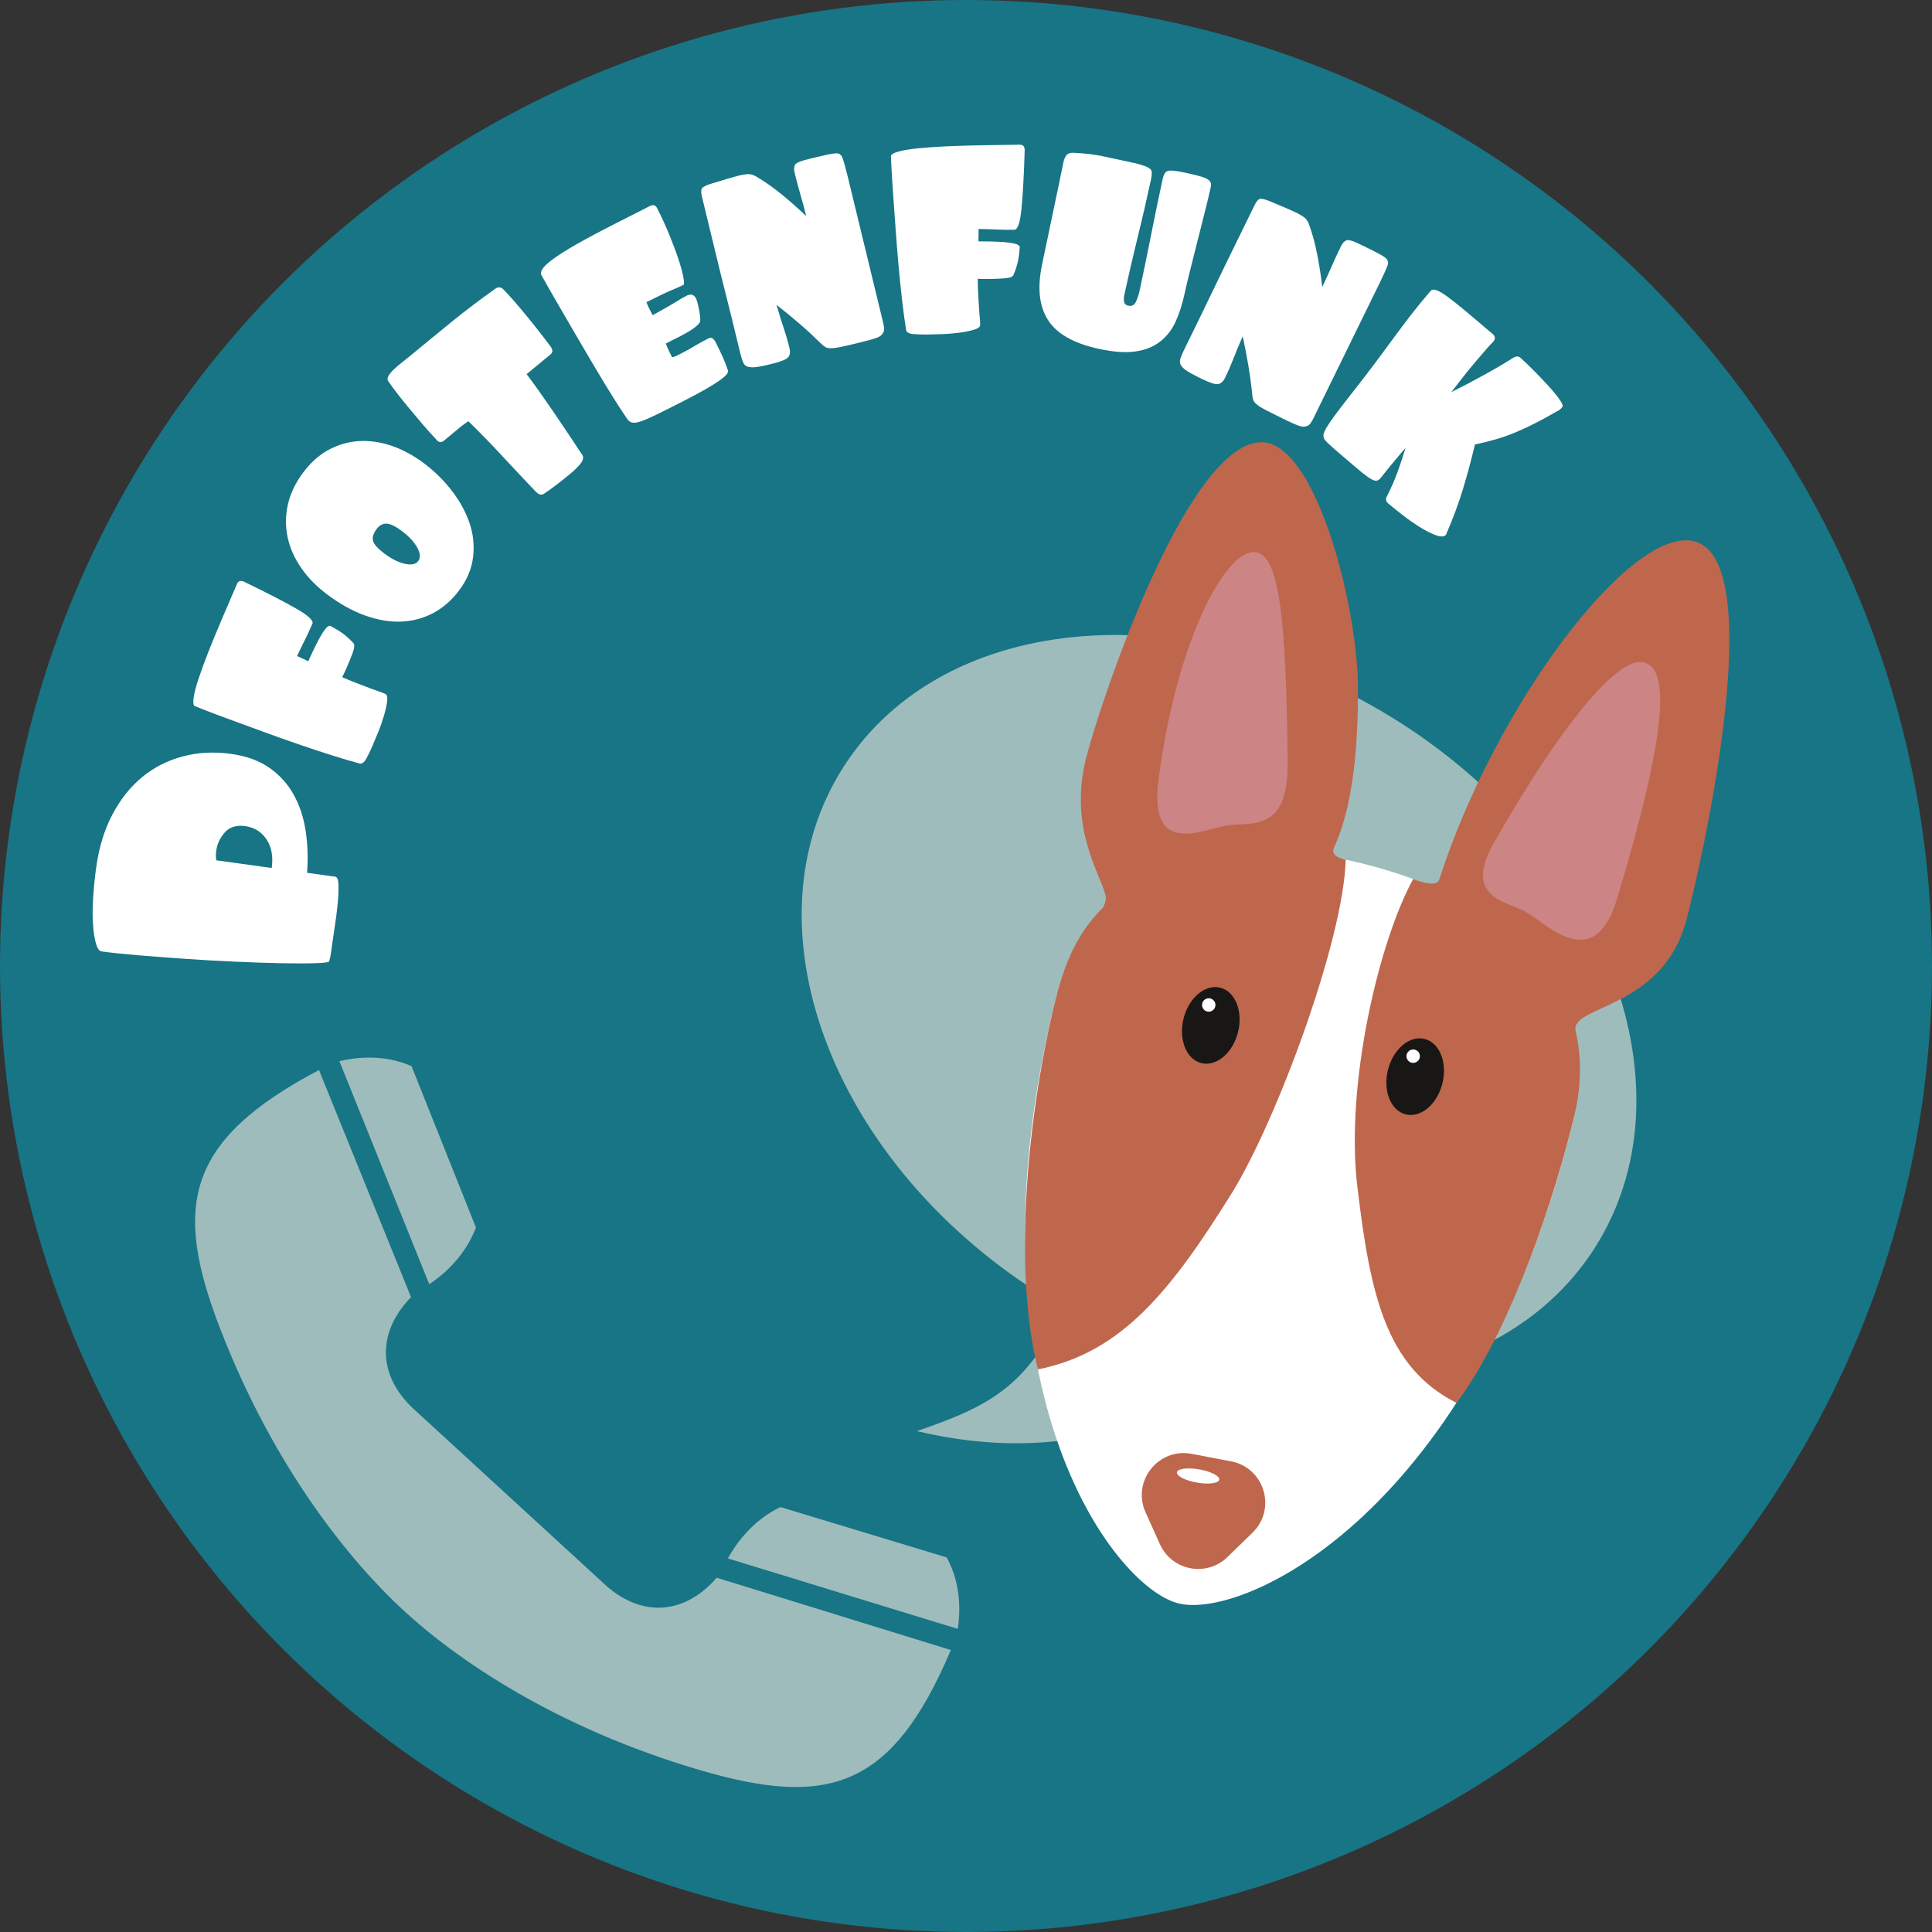
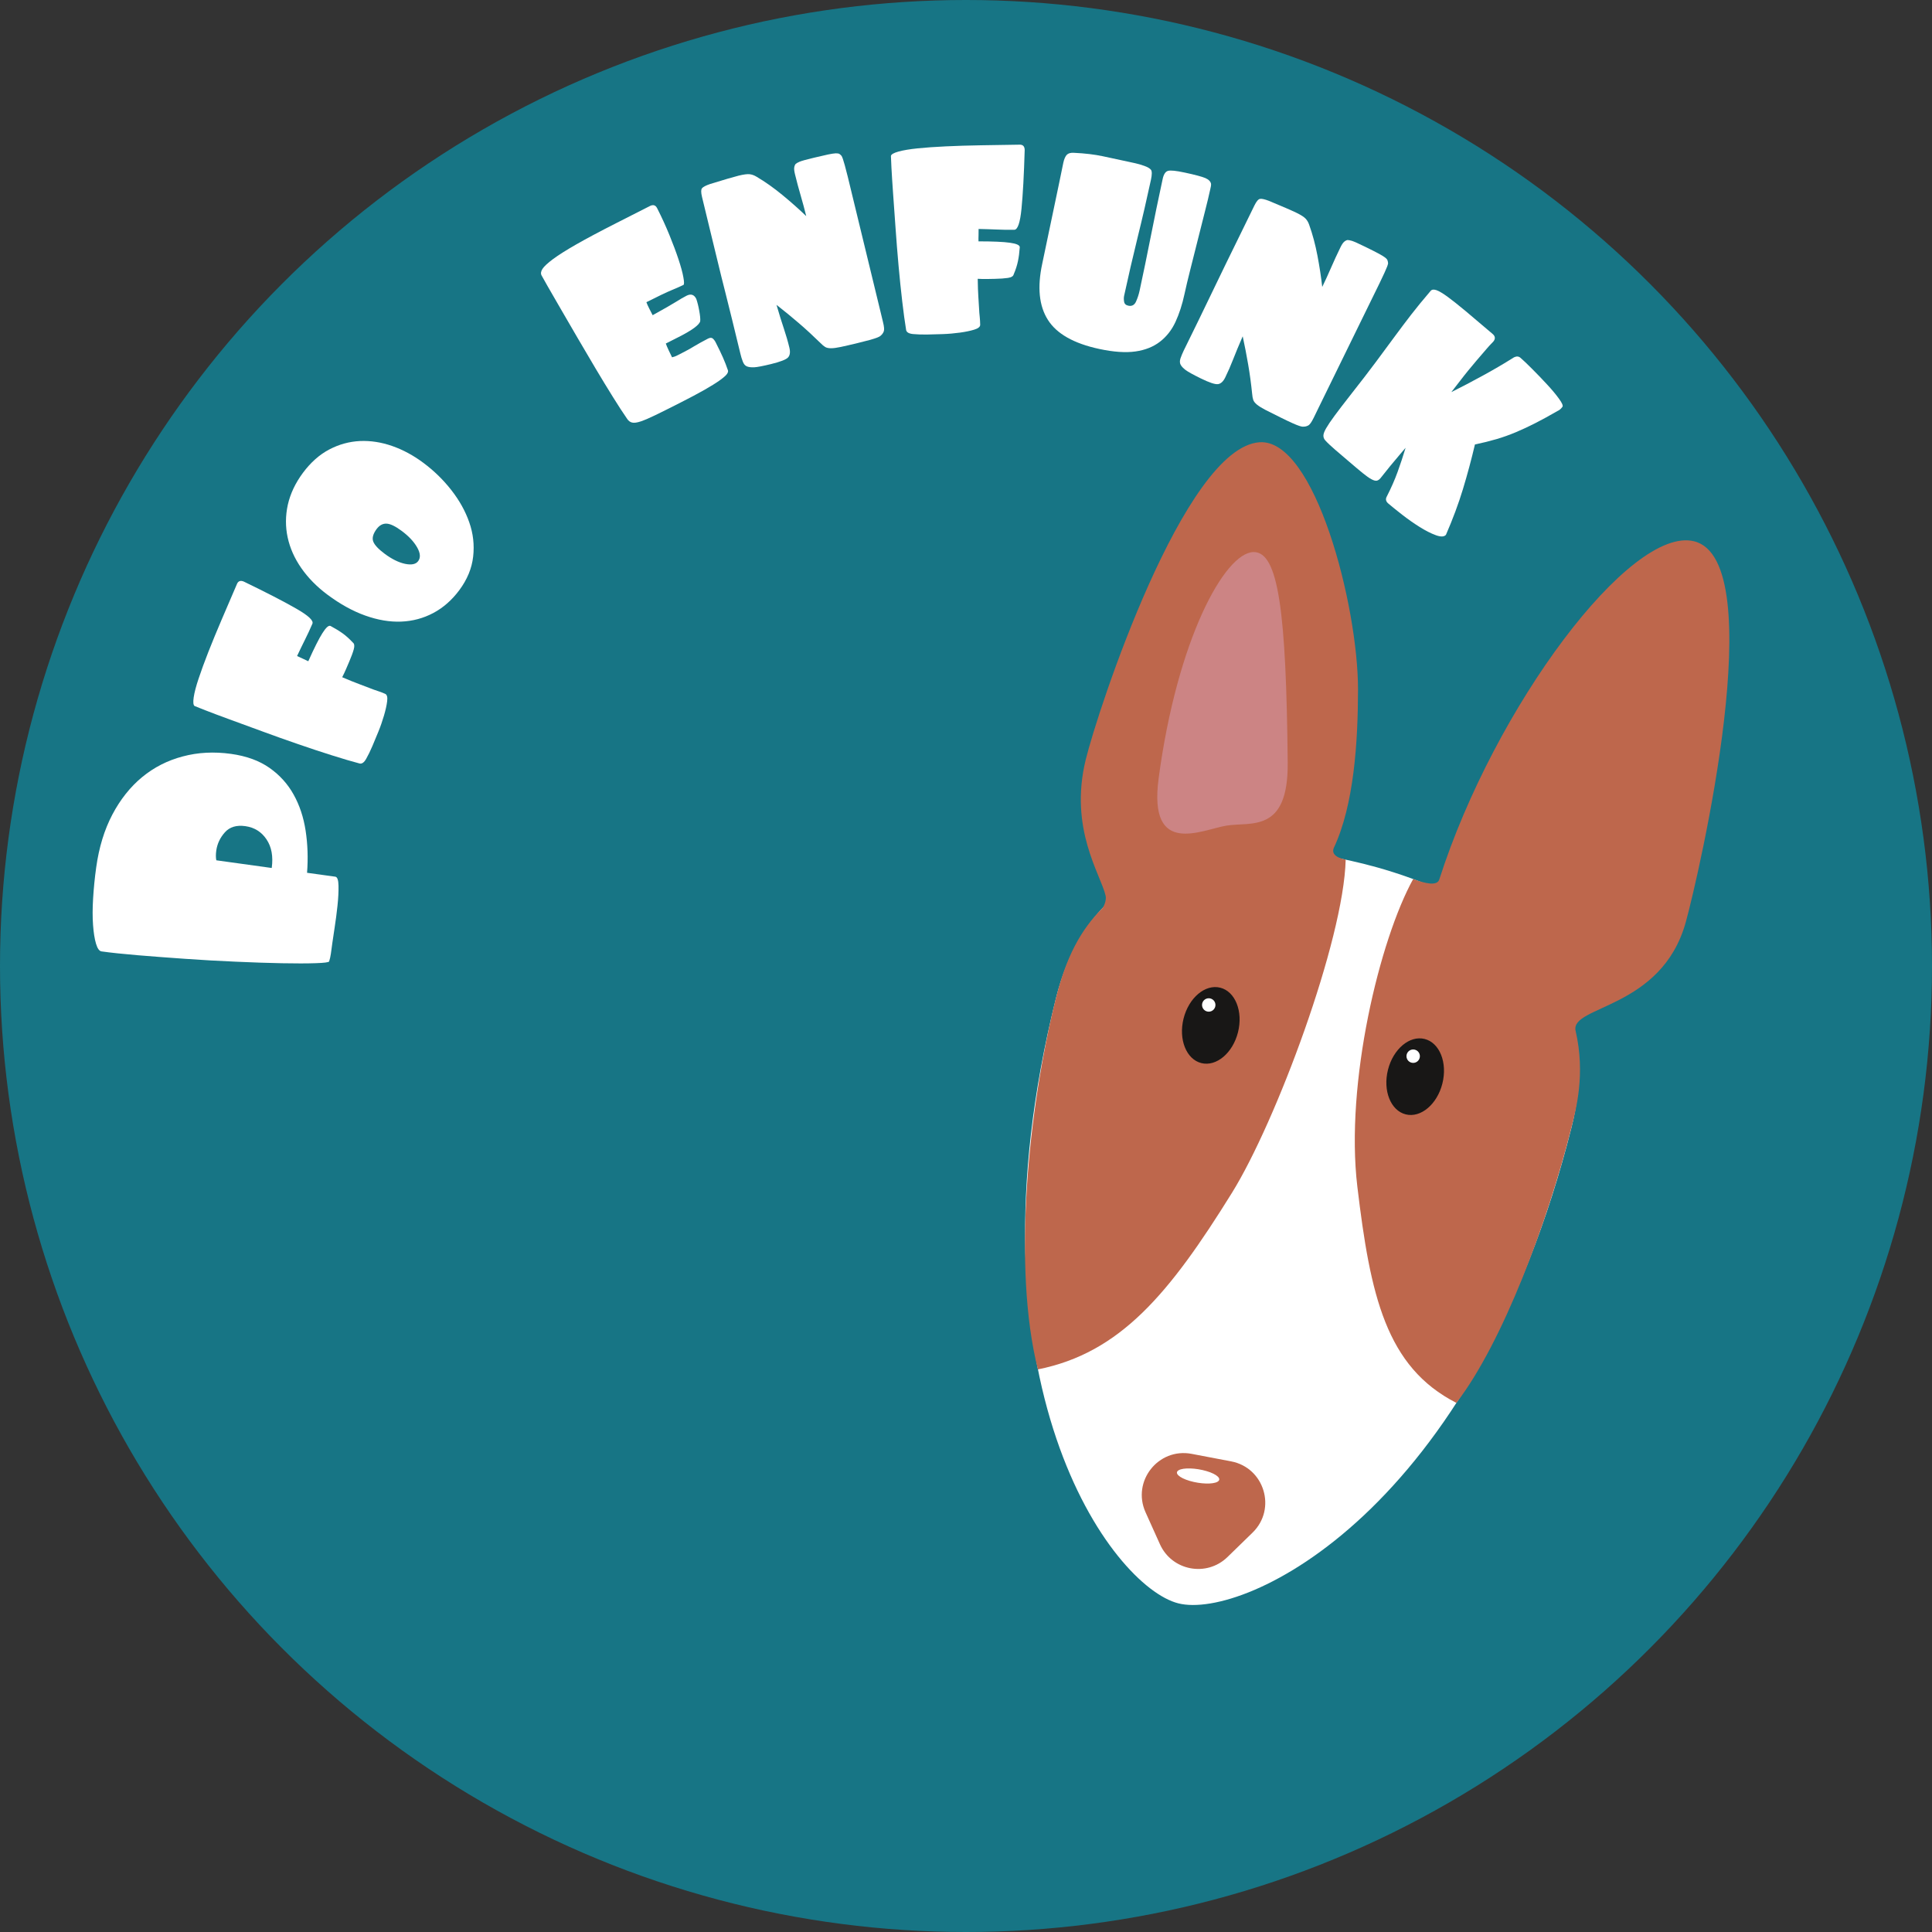
<svg xmlns="http://www.w3.org/2000/svg" version="1.1" id="Ebene_1" x="0px" y="0px" viewBox="0 0 377.26 377.26" overflow="visible" xml:space="preserve">
  <rect x="0" y="0" width="377.26" height="377.26" fill="#333333" stroke="none" />
  <g>
    <circle fill="#177585" cx="188.63" cy="188.63" r="188.63" />
-     <path fill="#9EBCBC" d="M80.36,208.18l12.58,31.52c-2.27,5.95-6.72,9.47-9.12,11.07c-5.85-14.52-11.7-29.04-17.55-43.56 C69.24,206.51,74.75,205.73,80.36,208.18z M78.95,314.61c10.08,9.25,29.31,22.71,57.77,31.05c24.8,7.26,37.42,3.79,48.95-23.46 l-45.72-14.12c-6.09,7.02-14.27,7.92-21.48,1.65l-19.01-17.45l-19.01-17.45c-6.86-6.65-6.66-14.87-0.19-21.54l-17.97-44.35 c-26.17,13.81-28.55,26.69-19.2,50.77C53.82,287.35,68.88,305.36,78.95,314.61z M184.87,304.12l-32.48-9.84 c-5.74,2.77-8.86,7.51-10.26,10.03c14.97,4.59,29.94,9.18,44.9,13.76C187.48,315.05,187.79,309.5,184.87,304.12z" />
-     <path fill="#9EBCBC" d="M311.31,243.83c19.68-30.63,2.84-76.54-37.63-102.55c-40.47-26-89.23-22.25-108.91,8.38 s-2.84,76.54,37.63,102.55c1.67,1.08,3.36,2.09,5.06,3.07c-6.8,16.51-16.42,19.91-28.4,24.18c29.07,6.92,49.91-2.61,60.58-11.88 C269.24,273.62,297.47,265.37,311.31,243.83z" />
    <g>
      <path fill="#FFFFFF" d="M45.12,147.21c3.01,0.42,5.51,1.33,7.5,2.73c1.99,1.4,3.57,3.14,4.72,5.22c1.16,2.08,1.94,4.43,2.34,7.05 s0.5,5.37,0.28,8.22l5.51,0.76c0.4,0.05,0.61,0.65,0.63,1.78c0.02,1.13-0.04,2.43-0.2,3.9c-0.16,1.47-0.34,2.89-0.56,4.29 c-0.22,1.39-0.36,2.37-0.44,2.95c-0.12,0.89-0.22,1.59-0.29,2.12c-0.07,0.53-0.19,1.03-0.34,1.51c-0.07,0.17-0.95,0.29-2.65,0.34 c-1.7,0.06-3.89,0.06-6.56,0.01c-2.67-0.05-5.67-0.15-8.99-0.3c-3.32-0.14-6.62-0.33-9.9-0.56c-3.28-0.23-6.36-0.46-9.24-0.7 c-2.88-0.24-5.24-0.49-7.1-0.75c-0.44-0.06-0.8-0.56-1.08-1.5c-0.28-0.94-0.47-2.16-0.58-3.66c-0.11-1.5-0.11-3.23,0.01-5.17 s0.31-3.98,0.61-6.1c0.54-3.89,1.59-7.32,3.15-10.29c1.56-2.96,3.5-5.4,5.81-7.31c2.32-1.91,4.96-3.26,7.93-4.04 C38.65,146.91,41.8,146.75,45.12,147.21z M47.9,161.32c-1.73-0.24-3.05,0.16-3.99,1.21c-0.93,1.04-1.49,2.23-1.68,3.56 c-0.1,0.75-0.1,1.38,0.01,1.9l10.82,1.5c0.31-2.26-0.03-4.12-1.02-5.59C51.05,162.42,49.67,161.57,47.9,161.32z" />
      <path fill="#FFFFFF" d="M47.62,113.57c4.39,2.13,7.78,3.87,10.18,5.25c2.4,1.37,3.47,2.36,3.2,2.98c-0.46,1.07-0.94,2.1-1.44,3.1 c-0.5,1-1.02,2.07-1.55,3.2c0.33,0.14,0.69,0.31,1.1,0.51c0.4,0.2,0.77,0.37,1.09,0.51c1.15-2.57,2.07-4.4,2.76-5.49 s1.21-1.56,1.58-1.4c0.91,0.49,1.7,0.97,2.37,1.45c0.67,0.48,1.33,1.08,2,1.8c0.29,0.22,0.35,0.66,0.17,1.31 c-0.18,0.65-0.48,1.45-0.88,2.39c-0.19,0.45-0.4,0.93-0.62,1.45c-0.22,0.51-0.47,1.05-0.76,1.61c1.31,0.56,2.39,1,3.23,1.31 c0.84,0.31,1.55,0.58,2.13,0.81c0.58,0.23,1.11,0.42,1.58,0.57c0.47,0.15,0.95,0.33,1.44,0.55c0.37,0.16,0.5,0.64,0.4,1.45 c-0.1,0.81-0.31,1.74-0.62,2.8s-0.68,2.13-1.12,3.2c-0.44,1.08-0.81,1.98-1.13,2.72c-0.42,0.99-0.83,1.83-1.23,2.53 c-0.4,0.7-0.82,1.01-1.27,0.91c-1.48-0.39-3.29-0.92-5.4-1.59c-2.12-0.67-4.34-1.4-6.67-2.21c-2.33-0.8-4.66-1.63-6.99-2.49 s-4.44-1.63-6.33-2.32s-3.46-1.28-4.71-1.77c-1.25-0.49-1.96-0.77-2.12-0.84c-0.27-0.16-0.33-0.73-0.19-1.69 c0.14-0.96,0.46-2.18,0.96-3.67c0.49-1.49,1.13-3.22,1.9-5.2c0.78-1.98,1.64-4.07,2.59-6.29l2.99-6.96 C46.5,113.45,46.97,113.29,47.62,113.57z" />
      <path fill="#FFFFFF" d="M59.16,92.32c1.52-2.04,3.24-3.56,5.15-4.56c1.91-1,3.91-1.54,5.98-1.64c2.08-0.09,4.17,0.23,6.29,0.97 c2.12,0.74,4.15,1.84,6.08,3.28c2.08,1.55,3.9,3.32,5.47,5.33c1.57,2.01,2.74,4.1,3.5,6.29c0.77,2.19,1.02,4.42,0.76,6.71 c-0.26,2.29-1.16,4.47-2.71,6.55c-1.44,1.93-3.13,3.42-5.07,4.45c-1.94,1.03-4.03,1.59-6.27,1.68s-4.58-0.31-7.02-1.18 c-2.44-0.87-4.9-2.23-7.37-4.07c-2.08-1.55-3.78-3.28-5.11-5.19c-1.33-1.91-2.22-3.91-2.67-6c-0.45-2.09-0.44-4.21,0.03-6.37 C56.69,96.41,57.67,94.33,59.16,92.32z M81.65,109.58c0.51-0.68,0.44-1.58-0.2-2.7c-0.64-1.12-1.64-2.19-3-3.2 c-1.25-0.93-2.25-1.41-2.99-1.43c-0.74-0.02-1.37,0.33-1.91,1.04c-0.69,0.93-0.92,1.74-0.68,2.42s0.99,1.49,2.25,2.43 c1.4,1.04,2.72,1.69,3.97,1.96C80.34,110.36,81.19,110.19,81.65,109.58z" />
-       <path fill="#FFFFFF" d="M96.82,56.31c0.5-0.3,0.98-0.26,1.41,0.13c0.81,0.84,1.55,1.65,2.22,2.42c0.67,0.78,1.38,1.61,2.12,2.51 c1.71,2.07,3.38,4.19,5.01,6.38c0.16,0.27,0.26,0.52,0.28,0.77c0.02,0.24-0.1,0.47-0.38,0.7l-4.65,3.84 c0.71,0.92,1.5,2.01,2.38,3.25c0.88,1.24,1.8,2.57,2.76,3.97c0.96,1.41,1.93,2.85,2.92,4.32c0.99,1.47,1.94,2.91,2.85,4.29 c0.24,0.44,0.13,0.96-0.34,1.59c-0.47,0.62-1.21,1.34-2.21,2.17c-1.03,0.85-1.94,1.58-2.73,2.17c-0.79,0.59-1.55,1.14-2.3,1.64 c-0.3,0.13-0.56,0.16-0.79,0.09c-0.23-0.07-0.58-0.35-1.04-0.84c-2.31-2.44-4.5-4.77-6.57-7c-2.07-2.23-4.17-4.38-6.29-6.45 c-0.54,0.33-1.03,0.68-1.48,1.05c-0.45,0.37-0.91,0.75-1.39,1.15l-1.91,1.58c-0.52,0.43-0.99,0.38-1.42-0.13 c-0.89-0.94-1.78-1.93-2.67-2.97c-0.89-1.04-1.74-2.05-2.57-3.05c-0.77-0.93-1.49-1.81-2.15-2.66c-0.67-0.84-1.33-1.74-2-2.69 c-0.26-0.31-0.27-0.68-0.04-1.1c0.23-0.42,0.59-0.86,1.08-1.33c0.49-0.46,1.02-0.92,1.61-1.37c0.58-0.45,1.1-0.86,1.54-1.23 c2.75-2.28,5.53-4.55,8.31-6.82C91.19,60.43,94,58.3,96.82,56.31z" />
      <path fill="#FFFFFF" d="M128.32,40.66c0.89,1.75,1.69,3.5,2.4,5.24c0.71,1.74,1.3,3.32,1.77,4.74s0.79,2.58,0.95,3.5 c0.17,0.92,0.17,1.42,0.01,1.5c-0.44,0.22-1.19,0.55-2.24,0.99c-1.06,0.44-2.72,1.23-4.99,2.38c0.12,0.34,0.31,0.77,0.58,1.29 c0.26,0.52,0.47,0.94,0.64,1.25c1.14-0.63,2.06-1.15,2.78-1.56c0.72-0.41,1.3-0.76,1.76-1.04c0.46-0.28,0.83-0.51,1.12-0.68 c0.29-0.17,0.61-0.35,0.97-0.53c0.84-0.42,1.47-0.22,1.89,0.62c0.22,0.64,0.42,1.42,0.58,2.33c0.17,0.92,0.23,1.59,0.19,2.01 c-0.14,0.72-1.56,1.77-4.27,3.14l-2.45,1.24c0.14,0.38,0.32,0.81,0.55,1.3c0.22,0.49,0.45,0.95,0.67,1.39 c0.36-0.08,0.7-0.2,1.02-0.37c0.32-0.16,0.64-0.32,0.96-0.49c0.88-0.44,1.69-0.89,2.43-1.35c0.75-0.45,1.62-0.93,2.61-1.44 c0.4-0.2,0.71-0.21,0.93-0.02s0.41,0.44,0.57,0.76c0.57,1.12,1.04,2.09,1.41,2.93c0.37,0.84,0.7,1.68,0.99,2.54 c0.06,0.22-0.02,0.47-0.25,0.77c-0.23,0.29-0.69,0.69-1.39,1.19c-0.7,0.5-1.68,1.11-2.94,1.83c-1.26,0.72-2.91,1.59-4.94,2.62 c-1.87,0.95-3.4,1.71-4.59,2.29c-1.19,0.58-2.15,0.99-2.9,1.25c-0.75,0.25-1.32,0.33-1.72,0.23c-0.4-0.1-0.73-0.35-0.99-0.77 c-0.75-1.07-1.66-2.48-2.74-4.21c-1.08-1.73-2.21-3.59-3.39-5.57c-1.18-1.98-2.37-4-3.56-6.05c-1.19-2.05-2.28-3.93-3.27-5.63 c-0.99-1.7-1.82-3.15-2.5-4.33c-0.68-1.18-1.08-1.92-1.23-2.19c-0.18-0.36-0.12-0.78,0.19-1.26c0.31-0.48,1-1.12,2.07-1.92 c1.07-0.79,2.59-1.75,4.55-2.87c1.96-1.12,4.53-2.49,7.72-4.11l6.69-3.4C127.57,39.92,128.02,40.06,128.32,40.66z" />
      <path fill="#FFFFFF" d="M164.34,30.45c0.08,0.16,0.17,0.36,0.25,0.59c0.08,0.23,0.2,0.63,0.36,1.19c0.16,0.56,0.35,1.32,0.59,2.27 c0.23,0.96,0.54,2.24,0.93,3.84l5.48,22.59c0.2,0.83,0.36,1.48,0.47,1.95c0.12,0.48,0.19,0.86,0.21,1.16 c0.03,0.29,0,0.53-0.07,0.71c-0.07,0.18-0.18,0.35-0.32,0.53c-0.11,0.12-0.22,0.23-0.33,0.32s-0.33,0.21-0.64,0.33 c-0.31,0.12-0.76,0.26-1.34,0.43c-0.58,0.16-1.39,0.37-2.43,0.62c-1.43,0.35-2.54,0.6-3.33,0.77c-0.79,0.17-1.42,0.25-1.9,0.25 c-0.48,0-0.86-0.08-1.13-0.24c-0.27-0.16-0.59-0.43-0.95-0.8c-1.39-1.36-2.79-2.65-4.21-3.87c-1.42-1.22-2.87-2.41-4.35-3.56 c0.55,1.89,1.03,3.45,1.45,4.68c0.41,1.23,0.77,2.46,1.06,3.67c0.21,0.87,0.12,1.51-0.26,1.92c-0.38,0.41-1.48,0.84-3.31,1.29 c-1.61,0.39-2.71,0.6-3.29,0.63c-0.59,0.03-1.07-0.03-1.42-0.17c-0.36-0.14-0.63-0.46-0.81-0.94c-0.19-0.48-0.35-1.01-0.48-1.57 c-0.11-0.43-0.3-1.23-0.58-2.38c-0.28-1.15-0.62-2.55-1.02-4.2c-0.4-1.65-0.85-3.47-1.36-5.46c-0.51-1.99-1.02-4.05-1.53-6.18 c-0.52-2.13-1.03-4.25-1.55-6.38c-0.52-2.13-1-4.12-1.45-5.99c-0.21-0.87-0.21-1.43,0-1.69c0.21-0.26,0.74-0.54,1.59-0.83 c1.41-0.43,2.57-0.78,3.47-1.05c0.9-0.26,1.61-0.46,2.13-0.59c0.95-0.23,1.66-0.32,2.11-0.27c0.45,0.05,0.89,0.21,1.32,0.47 c1.72,1.01,3.42,2.22,5.12,3.62c1.7,1.4,3.23,2.77,4.61,4.09c-0.31-1.26-0.66-2.59-1.07-3.98c-0.41-1.39-0.78-2.79-1.12-4.18 c-0.15-0.61-0.2-1.05-0.15-1.34c0.04-0.29,0.14-0.52,0.28-0.69c0.15-0.13,0.4-0.27,0.76-0.43c0.35-0.15,1.29-0.42,2.81-0.78 c1.17-0.28,2.09-0.49,2.74-0.63c0.66-0.14,1.16-0.21,1.5-0.23c0.34-0.01,0.59,0.03,0.75,0.13 C164.07,30.17,164.21,30.3,164.34,30.45z" />
      <path fill="#FFFFFF" d="M200.09,29.29c-0.14,4.87-0.35,8.68-0.62,11.44c-0.27,2.75-0.74,4.13-1.41,4.14 c-1.16,0.02-2.3,0-3.42-0.05c-1.12-0.05-2.3-0.08-3.55-0.11c0.01,0.36,0,0.76-0.01,1.21c-0.02,0.45-0.02,0.85-0.01,1.21 c2.81,0,4.86,0.09,6.14,0.27c1.28,0.18,1.92,0.47,1.92,0.87c-0.07,1.03-0.19,1.95-0.36,2.75c-0.17,0.81-0.44,1.66-0.83,2.56 c-0.08,0.36-0.46,0.59-1.13,0.69c-0.67,0.1-1.52,0.16-2.54,0.18c-0.49,0.01-1.02,0.02-1.57,0.03c-0.56,0.01-1.15,0-1.78-0.04 c0.02,1.43,0.06,2.59,0.12,3.48c0.06,0.89,0.1,1.65,0.14,2.28c0.03,0.63,0.07,1.18,0.13,1.67c0.05,0.49,0.08,1,0.09,1.54 c0.01,0.4-0.38,0.72-1.16,0.96c-0.78,0.24-1.71,0.43-2.8,0.58c-1.09,0.15-2.22,0.25-3.38,0.29c-1.16,0.04-2.14,0.07-2.95,0.08 c-1.07,0.02-2.01-0.01-2.82-0.09c-0.81-0.08-1.26-0.34-1.35-0.78c-0.25-1.51-0.5-3.38-0.76-5.58c-0.26-2.21-0.5-4.54-0.72-6.99 c-0.22-2.45-0.42-4.92-0.59-7.39c-0.17-2.48-0.33-4.72-0.48-6.73c-0.14-2.01-0.25-3.68-0.32-5.02c-0.07-1.34-0.1-2.1-0.1-2.28 c0.04-0.31,0.53-0.6,1.46-0.86c0.93-0.26,2.18-0.47,3.74-0.63c1.56-0.16,3.4-0.29,5.52-0.39c2.12-0.1,4.39-0.17,6.8-0.21 l7.57-0.12C199.74,28.22,200.08,28.57,200.09,29.29z" />
      <path fill="#FFFFFF" d="M236.48,35.91c0.01,0.14,0,0.3-0.03,0.47c-0.04,0.17-0.08,0.35-0.11,0.52c-0.25,1.18-0.61,2.66-1.06,4.43 c-0.45,1.78-0.92,3.64-1.41,5.59c-0.49,1.95-0.97,3.86-1.44,5.72c-0.47,1.86-0.85,3.45-1.13,4.76c-0.44,2.05-1.03,3.87-1.76,5.45 c-0.73,1.58-1.74,2.87-3.03,3.87c-1.29,1-2.89,1.64-4.8,1.91c-1.91,0.27-4.26,0.11-7.06-0.49c-4.98-1.07-8.33-2.97-10.04-5.7 c-1.72-2.72-2.08-6.38-1.09-10.96c0.38-1.75,0.76-3.56,1.14-5.44c0.38-1.88,0.77-3.71,1.15-5.48c0.38-1.77,0.72-3.41,1.03-4.92 c0.3-1.51,0.57-2.79,0.79-3.84c0.16-0.74,0.39-1.26,0.68-1.57c0.29-0.3,0.75-0.43,1.39-0.39c2.17,0.1,4.05,0.33,5.65,0.67 c1.59,0.34,3.22,0.7,4.88,1.05c0.44,0.09,0.93,0.2,1.47,0.32c0.54,0.12,1.14,0.29,1.77,0.52c0.64,0.23,1.06,0.48,1.28,0.76 c0.21,0.28,0.21,0.92,0,1.92c-0.8,3.71-1.67,7.49-2.62,11.33c-0.94,3.84-1.82,7.62-2.62,11.33c-0.08,0.35-0.08,0.74-0.01,1.16 c0.07,0.43,0.34,0.69,0.82,0.79c0.7,0.15,1.2-0.12,1.51-0.8c0.31-0.69,0.54-1.4,0.7-2.14c0.74-3.41,1.46-6.93,2.18-10.57 c0.72-3.64,1.49-7.38,2.32-11.22c0.2-0.92,0.54-1.45,1.03-1.59c0.49-0.15,1.58-0.04,3.29,0.33c2.01,0.43,3.35,0.79,4.02,1.07 C236.02,35.06,236.4,35.44,236.48,35.91z" />
      <path fill="#FFFFFF" d="M271.05,51.45c-0.04,0.18-0.1,0.39-0.19,0.62c-0.09,0.23-0.25,0.61-0.49,1.14c-0.24,0.53-0.57,1.24-1,2.12 c-0.43,0.88-1.01,2.07-1.74,3.55l-10.22,20.88c-0.37,0.76-0.67,1.36-0.88,1.81c-0.22,0.44-0.41,0.78-0.58,1.02 c-0.17,0.24-0.34,0.41-0.51,0.5c-0.17,0.09-0.36,0.16-0.58,0.2c-0.16,0.02-0.31,0.03-0.46,0.03c-0.15,0-0.38-0.05-0.71-0.16 c-0.32-0.11-0.76-0.28-1.31-0.53c-0.55-0.25-1.31-0.6-2.27-1.08c-1.32-0.65-2.34-1.16-3.05-1.53c-0.71-0.37-1.25-0.71-1.63-1.02 c-0.37-0.31-0.61-0.61-0.71-0.91c-0.1-0.3-0.18-0.71-0.22-1.23c-0.2-1.94-0.45-3.83-0.77-5.67c-0.32-1.84-0.67-3.69-1.07-5.52 c-0.78,1.81-1.41,3.31-1.88,4.53c-0.47,1.21-0.98,2.38-1.53,3.5c-0.39,0.8-0.87,1.24-1.43,1.31c-0.56,0.07-1.68-0.3-3.37-1.13 c-1.48-0.73-2.46-1.27-2.93-1.62c-0.47-0.36-0.8-0.7-0.98-1.04c-0.18-0.34-0.19-0.75-0.03-1.24c0.17-0.49,0.38-1,0.63-1.52 c0.2-0.4,0.55-1.13,1.08-2.2c0.52-1.06,1.15-2.36,1.9-3.88c0.75-1.52,1.56-3.21,2.45-5.07c0.88-1.85,1.81-3.77,2.77-5.73 c0.96-1.96,1.92-3.93,2.89-5.9c0.96-1.96,1.87-3.81,2.71-5.54c0.39-0.8,0.75-1.23,1.08-1.3s0.91,0.06,1.76,0.38 c1.36,0.57,2.48,1.04,3.34,1.41c0.86,0.37,1.53,0.68,2.02,0.91c0.88,0.43,1.48,0.81,1.79,1.14c0.31,0.33,0.55,0.73,0.71,1.21 c0.67,1.87,1.21,3.89,1.62,6.05c0.41,2.16,0.72,4.19,0.93,6.09c0.57-1.16,1.14-2.41,1.72-3.75c0.58-1.33,1.18-2.64,1.81-3.93 c0.27-0.56,0.52-0.94,0.74-1.13c0.22-0.19,0.44-0.31,0.66-0.35c0.2,0,0.49,0.05,0.86,0.16c0.37,0.11,1.26,0.5,2.66,1.19 c1.08,0.53,1.92,0.95,2.51,1.27c0.59,0.31,1.02,0.58,1.29,0.78s0.44,0.4,0.5,0.58S271.05,51.25,271.05,51.45z" />
      <path fill="#FFFFFF" d="M304.09,80.28c-1.52,0.88-2.93,1.65-4.24,2.32c-1.31,0.67-2.59,1.27-3.83,1.79s-2.51,0.98-3.81,1.36 s-2.7,0.73-4.2,1.04c-0.69,2.94-1.47,5.84-2.34,8.71c-0.87,2.87-1.98,5.85-3.32,8.93c-0.35,0.41-1,0.43-1.97,0.08 c-0.96-0.35-2.02-0.89-3.17-1.61c-1.15-0.72-2.29-1.52-3.42-2.4c-1.13-0.88-2.03-1.61-2.71-2.19c-0.44-0.38-0.55-0.8-0.33-1.26 c0.88-1.72,1.6-3.35,2.16-4.9c0.56-1.55,1.08-3.12,1.56-4.71l-1,1.17c-0.67,0.78-1.33,1.57-1.98,2.36 c-0.65,0.8-1.29,1.6-1.93,2.41c-0.23,0.27-0.47,0.43-0.72,0.48c-0.25,0.05-0.6-0.04-1.04-0.28c-0.45-0.24-1.01-0.63-1.68-1.18 c-0.68-0.55-1.57-1.3-2.69-2.26c-1.02-0.87-1.93-1.66-2.75-2.35c-0.81-0.7-1.45-1.3-1.9-1.8c-0.24-0.27-0.36-0.57-0.36-0.92 c0-0.35,0.18-0.83,0.53-1.44c0.35-0.61,0.9-1.43,1.66-2.46c0.76-1.03,1.77-2.35,3.04-3.97c2.05-2.6,3.74-4.8,5.07-6.59 c1.33-1.8,2.54-3.44,3.63-4.91c1.09-1.48,2.16-2.9,3.21-4.26c1.05-1.36,2.32-2.91,3.8-4.64c0.23-0.27,0.61-0.32,1.13-0.14 c0.52,0.18,1.25,0.62,2.19,1.3c0.94,0.69,2.12,1.63,3.54,2.81c1.42,1.19,3.17,2.67,5.24,4.44c0.54,0.46,0.58,0.97,0.12,1.51 c-0.12,0.14-0.26,0.29-0.44,0.46c-0.18,0.17-0.48,0.51-0.92,1.02c-0.7,0.81-1.33,1.55-1.9,2.21s-1.1,1.3-1.61,1.93 c-0.51,0.62-1.02,1.27-1.54,1.95c-0.52,0.67-1.11,1.43-1.77,2.28c1.95-0.98,3.98-2.03,6.07-3.18c2.1-1.14,4.16-2.35,6.18-3.62 c0.49-0.23,0.9-0.2,1.24,0.09c0.54,0.46,1.31,1.2,2.31,2.2c1,1,1.96,2,2.89,3.01c0.93,1,1.71,1.93,2.33,2.79 c0.62,0.85,0.84,1.38,0.67,1.59C304.8,79.86,304.45,80.12,304.09,80.28z" />
    </g>
    <g>
      <path fill="#FFFFFF" d="M266.26,168.67c-12.96-3.25-51.04-9.93-60.08,26.31c-18.68,74.92,10.96,114.87,23.93,118.11 c12.96,3.25,57.92-18.02,76.75-92.91C315.96,183.96,279.22,171.91,266.26,168.67z" />
      <path fill="#BE674C" d="M262.77,167.87c-2.16-0.46-2.77-1.33-2.28-2.38c3.89-8.33,4.68-20.54,4.69-30.84 c0.02-16.34-8.42-49.09-19.26-48.29c-14.73,1.09-31.55,52.32-33.91,61.97c-3.3,13.49,2.89,22.33,3.88,26.56 c0.22,0.92-0.39,2.2-0.58,2.39c-4.32,4.33-7.12,9.59-9.14,17.7c-5.4,21.66-8.51,52.57-3.5,72.42 c16.08-3.22,25.67-14.77,37.9-34.49C249.16,219.07,262.38,183.63,262.77,167.87z" />
      <path fill="#BE674C" d="M275.95,171.65c-6.53,11.81-13.32,39.83-10.9,60.08c2.53,21.2,5.58,35.19,19.34,42.21 c9.05-11.8,17.81-35.25,22.46-53.76c0.9-3.56,2.77-10.43,0.82-18.88c-1.15-4.97,16.81-4.17,21.52-21.27 c2.62-9.52,16.72-70.55,1.63-74.33c-12.44-3.11-38.96,32.3-49.77,66.03C280.62,173.09,278.24,172.5,275.95,171.65z" />
      <g>
        <ellipse transform="matrix(0.243 -0.97 0.97 0.243 5.322 427.187)" fill="#181716" cx="276.31" cy="210.18" rx="7.59" ry="5.48" />
        <circle fill="#FFFFFF" cx="275.95" cy="206.24" r="1.31" />
      </g>
      <g>
        <ellipse transform="matrix(0.243 -0.97 0.97 0.243 -15.191 380.891)" fill="#181716" cx="236.4" cy="200.18" rx="7.59" ry="5.48" />
        <circle fill="#FFFFFF" cx="236.03" cy="196.24" r="1.31" />
      </g>
-       <path fill="#CC8484" d="M315.68,175.72c-4.48,14.79-14.01,4.33-17.83,2.29c-3.82-2.04-12.24-2.78-6.11-13.5 c14.58-25.53,24.48-35.77,28.84-35.24C325.65,129.88,326.47,140.1,315.68,175.72z" />
      <path fill="#CC8484" d="M226.24,152.04c-2.04,15.4,8.45,9.96,13.24,9.18s12.11,1.56,11.97-12.32c-0.29-29.32-1.79-41.18-6.67-41.1 C239.13,107.9,229.84,124.93,226.24,152.04z" />
      <g>
        <path fill="#BE674C" d="M226.5,301.54l-2.81-6.24c-2.72-6.04,2.48-12.64,8.99-11.41l7.72,1.47c6.51,1.24,8.93,9.29,4.19,13.91 l-4.91,4.78C235.6,308.01,228.83,306.72,226.5,301.54z" />
        <path fill="#FFFFFF" d="M237.74,289.34c-0.91,0.53-3.35,0.45-5.44-0.17s-3.05-1.55-2.14-2.08c0.91-0.53,3.35-0.45,5.44,0.17 C237.7,287.88,238.65,288.81,237.74,289.34z" />
      </g>
    </g>
  </g>
</svg>